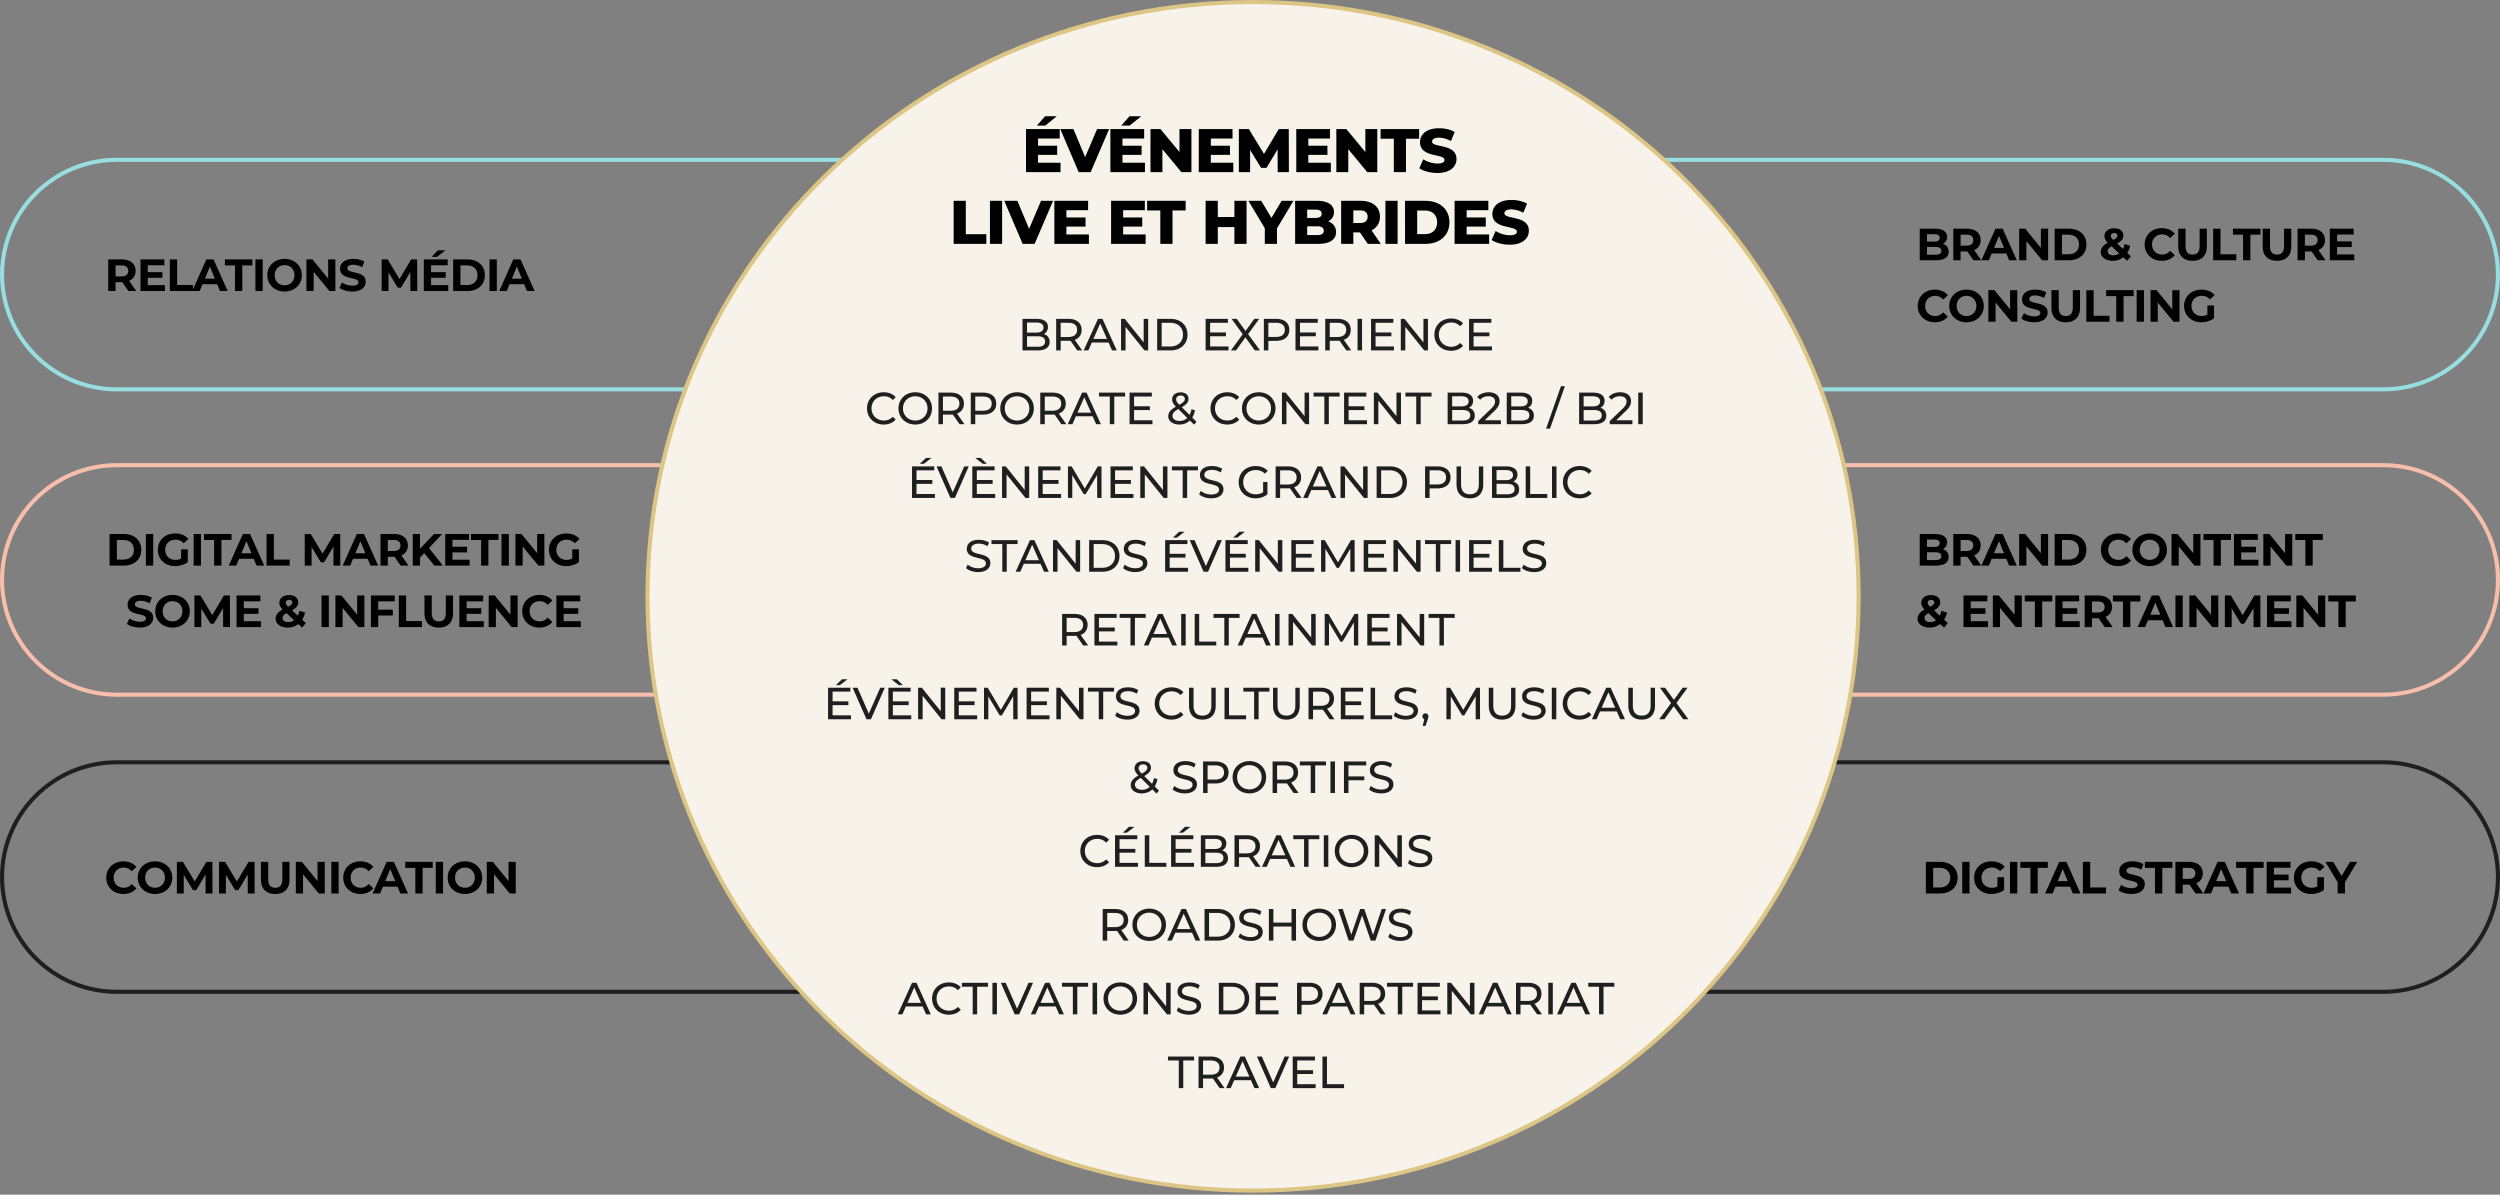
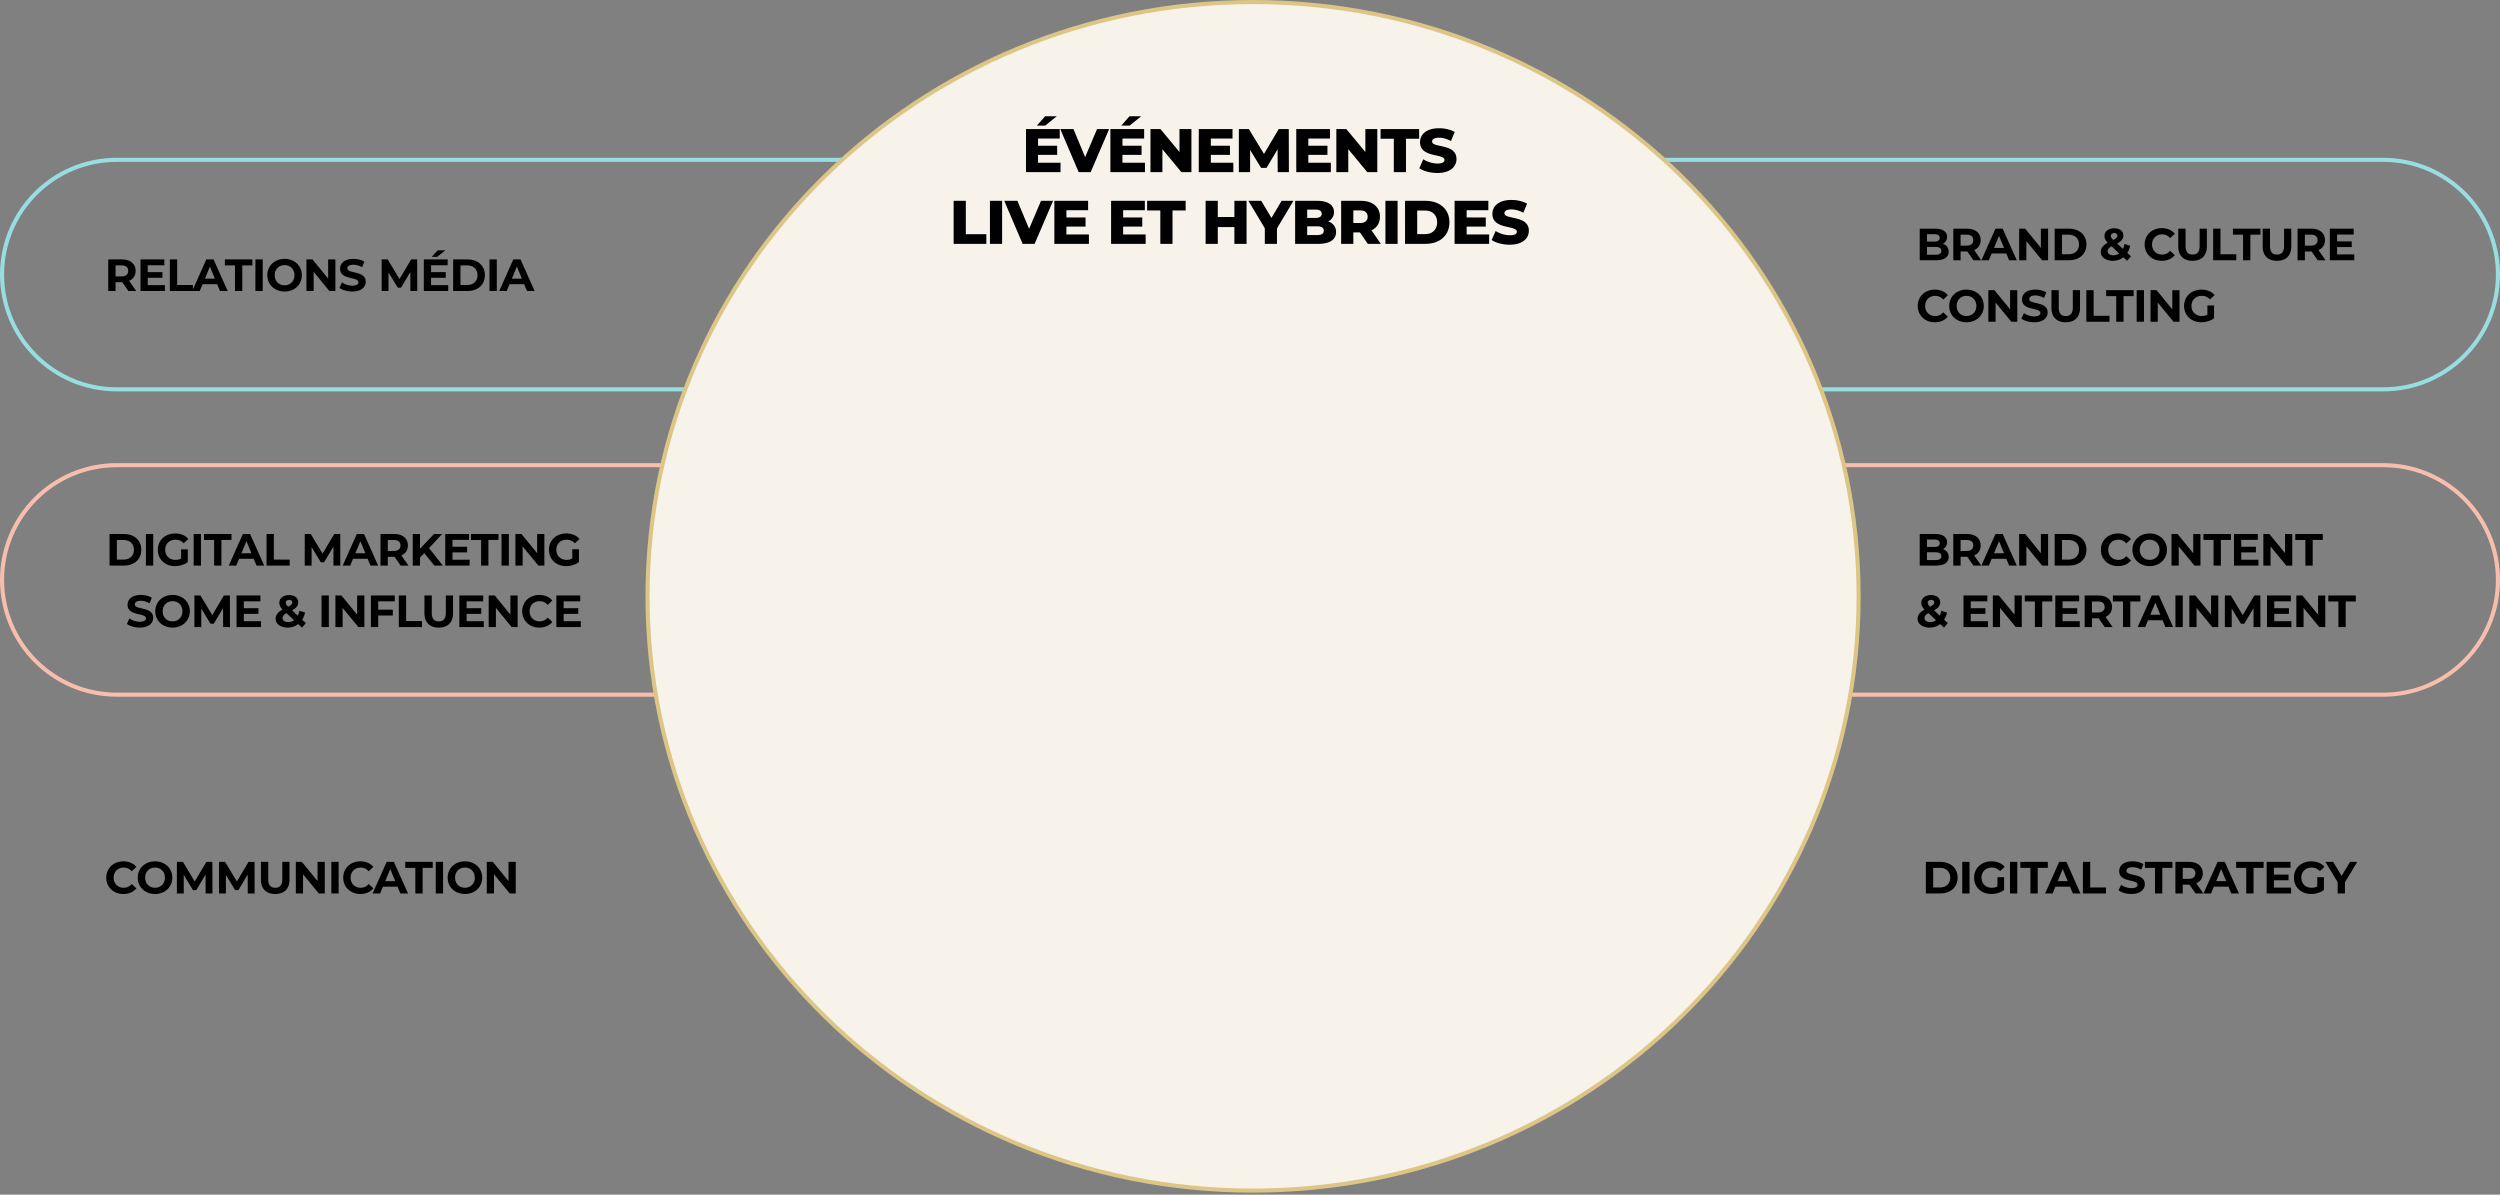
<svg xmlns="http://www.w3.org/2000/svg" version="1.1" viewBox="0 0 1220 583">
  <rect x="0" y="0" width="1220" height="583" fill="#808080" stroke="none" />
  <path d="M57 78h1106c30.928 0 56 25.072 56 56h0c0 30.928-25.072 56-56 56H57c-30.928 0-56-25.072-56-56h0c0-30.928 25.072-56 56-56z" fill="none" stroke="#98dddf" stroke-width="2" />
  <path d="M57 227h1106c30.928 0 56 25.072 56 56h0c0 30.928-25.072 56-56 56H57c-30.928 0-56-25.072-56-56h0c0-30.928 25.072-56 56-56z" fill="none" stroke="#f7bfab" stroke-width="2" />
-   <path d="M57 372h1106c30.928 0 56 25.072 56 56h0c0 30.928-25.072 56-56 56H57c-30.928 0-56-25.072-56-56h0c0-30.928 25.072-56 56-56z" fill="none" stroke="#1f1f1f" stroke-width="2" />
  <path d="M611.5 1C774.718 1 907 130.855 907 291S774.718 581 611.5 581 316 451.145 316 291 448.282 1 611.5 1z" fill="#f7f3eb" stroke="#ddc685" stroke-width="2" />
  <path d="M948.134 267.992c1.716.55 2.816 1.87 2.816 3.806 0 2.662-2.112 4.202-6.16 4.202h-7.964v-15.4h7.524c3.85 0 5.83 1.606 5.83 4.004 0 1.54-.792 2.728-2.046 3.388zm-4.224-4.708h-3.542v3.63h3.542c1.738 0 2.684-.616 2.684-1.826s-.946-1.804-2.684-1.804zm.616 10.032c1.848 0 2.838-.572 2.838-1.892 0-1.298-.99-1.914-2.838-1.914h-4.158v3.806h4.158zM966.848 276h-3.828l-2.97-4.29h-3.278V276h-3.564v-15.4h6.666c4.114 0 6.688 2.134 6.688 5.588 0 2.31-1.166 4.004-3.168 4.862l3.454 4.95zm-3.894-9.812c0-1.694-1.1-2.684-3.278-2.684h-2.904v5.368h2.904c2.178 0 3.278-1.012 3.278-2.684zM980.452 276l-1.364-3.3h-7.15l-1.364 3.3h-3.652l6.864-15.4h3.52l6.886 15.4h-3.74zm-7.37-6.006h4.884l-2.442-5.896-2.442 5.896zm22.872-9.394h3.52V276h-2.926l-7.678-9.35V276h-3.52v-15.4h2.948l7.656 9.35v-9.35zm6.726 15.4v-15.4h6.99c5.04 0 8.5 3.036 8.5 7.7s-3.46 7.7-8.5 7.7h-6.99zm3.56-2.926h3.26c3.06 0 5.06-1.826 5.06-4.774s-2-4.774-5.06-4.774h-3.26v9.548zm27.33 3.19c-4.77 0-8.33-3.322-8.33-7.964s3.56-7.964 8.36-7.964c2.66 0 4.88.968 6.33 2.728l-2.29 2.112c-1.03-1.188-2.33-1.804-3.87-1.804-2.88 0-4.93 2.024-4.93 4.928s2.05 4.928 4.93 4.928c1.54 0 2.84-.616 3.87-1.826l2.29 2.112c-1.45 1.782-3.67 2.75-6.36 2.75zm15.46 0c-4.86 0-8.42-3.388-8.42-7.964s3.56-7.964 8.42-7.964 8.43 3.366 8.43 7.964-3.59 7.964-8.43 7.964zm0-3.036c2.75 0 4.82-2.002 4.82-4.928s-2.07-4.928-4.82-4.928-4.81 2.002-4.81 4.928 2.06 4.928 4.81 4.928zm21.27-12.628h3.52V276h-2.92l-7.68-9.35V276h-3.52v-15.4h2.95l7.65 9.35v-9.35zm9.92 15.4v-12.496h-4.93V260.6h13.42v2.904h-4.93V276h-3.56zm13.51-2.86h8.38V276h-11.92v-15.4h11.63v2.86h-8.09v3.344h7.15v2.772h-7.15v3.564zm21.38-12.54h3.52V276h-2.93l-7.67-9.35V276h-3.52v-15.4h2.94l7.66 9.35v-9.35zm9.91 15.4v-12.496h-4.92V260.6h13.42v2.904h-4.93V276h-3.57zm-174.488 28.086l-1.87 2.178-1.848-1.716c-1.408 1.1-3.168 1.716-5.148 1.716-3.388 0-5.874-1.76-5.874-4.224 0-1.936 1.034-3.278 3.388-4.598-1.122-1.166-1.584-2.156-1.584-3.256 0-2.244 1.892-3.784 4.796-3.784 2.662 0 4.422 1.364 4.422 3.542 0 1.584-.924 2.75-3.014 3.894l2.816 2.618c.33-.682.594-1.496.77-2.398l2.75.858c-.286 1.32-.748 2.508-1.408 3.498l1.804 1.672zm-8.14-11.352c-1.056 0-1.672.594-1.672 1.408 0 .594.242 1.034 1.188 1.958 1.518-.814 2.002-1.386 2.002-2.09 0-.748-.528-1.276-1.518-1.276zm-.484 10.846a4.924 4.924 0 002.882-.902l-3.718-3.476c-1.408.814-1.914 1.518-1.914 2.464 0 1.122 1.056 1.914 2.75 1.914zm19.816-.44h8.382V306h-11.924v-15.4h11.638v2.86h-8.096v3.344h7.15v2.772h-7.15v3.564zm21.382-12.54h3.52V306H983.7l-7.678-9.35V306h-3.52v-15.4h2.948l7.656 9.35v-9.35zm9.914 15.4v-12.496h-4.928V290.6h13.418v2.904h-4.926V306h-3.564zm13.51-2.86h8.38V306h-11.92v-15.4h11.64v2.86h-8.1v3.344h7.15v2.772h-7.15v3.564zm24.42 2.86h-3.83l-2.97-4.29h-3.28V306h-3.56v-15.4h6.67c4.11 0 6.68 2.134 6.68 5.588 0 2.31-1.16 4.004-3.16 4.862l3.45 4.95zm-3.89-9.812c0-1.694-1.1-2.684-3.28-2.684h-2.91v5.368h2.91c2.18 0 3.28-1.012 3.28-2.684zm8.96 9.812v-12.496h-4.93V290.6h13.42v2.904h-4.92V306h-3.57zm20.7 0l-1.36-3.3h-7.15l-1.36 3.3h-3.66l6.87-15.4h3.52l6.88 15.4h-3.74zm-7.37-6.006h4.89l-2.44-5.896-2.45 5.896zm12.27 6.006v-15.4h3.57V306h-3.57zm17.38-15.4h3.52V306h-2.92l-7.68-9.35V306h-3.52v-15.4h2.95l7.65 9.35v-9.35zm24.09 15.4h-3.35l-.02-9.24-4.53 7.612h-1.61l-4.51-7.414V306h-3.34v-15.4h2.95l5.76 9.57 5.68-9.57h2.92l.05 15.4zm6.75-2.86h8.38V306h-11.92v-15.4h11.64v2.86h-8.1v3.344h7.15v2.772h-7.15v3.564zm21.38-12.54h3.52V306h-2.92l-7.68-9.35V306h-3.52v-15.4h2.95l7.65 9.35v-9.35zm9.92 15.4v-12.496h-4.93V290.6h13.42v2.904h-4.93V306h-3.56zM53.466 276v-15.4h6.996c5.038 0 8.492 3.036 8.492 7.7S65.5 276 60.462 276h-6.996zm3.564-2.926h3.256c3.058 0 5.06-1.826 5.06-4.774s-2.002-4.774-5.06-4.774H57.03v9.548zM71.201 276v-15.4h3.564V276h-3.564zm17.185-3.432v-4.51h3.256v6.248c-1.694 1.276-4.026 1.958-6.226 1.958-4.84 0-8.404-3.322-8.404-7.964s3.564-7.964 8.47-7.964c2.706 0 4.95.924 6.446 2.662l-2.288 2.112c-1.122-1.188-2.42-1.738-3.982-1.738-2.992 0-5.038 2.002-5.038 4.928 0 2.882 2.046 4.928 4.994 4.928.968 0 1.87-.176 2.772-.66zM94.513 276v-15.4h3.564V276h-3.564zm9.969 0v-12.496h-4.929V260.6h13.421v2.904h-4.928V276h-3.564zm20.702 0l-1.364-3.3h-7.15l-1.364 3.3h-3.652l6.864-15.4h3.52l6.886 15.4h-3.74zm-7.37-6.006h4.884l-2.442-5.896-2.442 5.896zM130.081 276v-15.4h3.564v12.496h7.722V276h-11.286zm35.986 0h-3.344l-.022-9.24-4.532 7.612h-1.606l-4.51-7.414V276h-3.344v-15.4h2.948l5.764 9.57 5.676-9.57h2.926l.044 15.4zm14.72 0l-1.364-3.3h-7.15l-1.364 3.3h-3.652l6.864-15.4h3.52l6.886 15.4h-3.74zm-7.37-6.006h4.884l-2.442-5.896-2.442 5.896zM199.325 276h-3.828l-2.97-4.29h-3.278V276h-3.564v-15.4h6.666c4.114 0 6.688 2.134 6.688 5.588 0 2.31-1.166 4.004-3.168 4.862l3.454 4.95zm-3.894-9.812c0-1.694-1.1-2.684-3.278-2.684h-2.904v5.368h2.904c2.178 0 3.278-1.012 3.278-2.684zM211.96 276l-4.928-6.05-2.068 2.156V276h-3.542v-15.4h3.542v7.194l6.82-7.194h3.96l-6.38 6.864 6.754 8.536h-4.158zm8.85-2.86h8.382V276h-11.924v-15.4h11.638v2.86h-8.096v3.344h7.15v2.772h-7.15v3.564zm13.967 2.86v-12.496h-4.928V260.6h13.42v2.904h-4.928V276h-3.564zm9.97 0v-15.4h3.564V276h-3.564zm17.383-15.4h3.52V276h-2.926l-7.678-9.35V276h-3.52v-15.4h2.948l7.656 9.35v-9.35zm17.129 11.968v-4.51h3.256v6.248c-1.694 1.276-4.026 1.958-6.226 1.958-4.84 0-8.404-3.322-8.404-7.964s3.564-7.964 8.47-7.964c2.706 0 4.95.924 6.446 2.662l-2.288 2.112c-1.122-1.188-2.42-1.738-3.982-1.738-2.992 0-5.038 2.002-5.038 4.928 0 2.882 2.046 4.928 4.994 4.928.968 0 1.87-.176 2.772-.66zM68.215 306.264c-2.442 0-4.906-.726-6.27-1.782l1.21-2.684c1.298.946 3.234 1.606 5.082 1.606 2.112 0 2.97-.704 2.97-1.65 0-2.882-8.954-.902-8.954-6.622 0-2.618 2.112-4.796 6.49-4.796 1.936 0 3.916.462 5.346 1.364l-1.1 2.706c-1.43-.814-2.904-1.21-4.268-1.21-2.112 0-2.926.792-2.926 1.76 0 2.838 8.954.88 8.954 6.534 0 2.574-2.134 4.774-6.534 4.774zm15.987 0c-4.862 0-8.426-3.388-8.426-7.964s3.564-7.964 8.426-7.964 8.426 3.366 8.426 7.964-3.586 7.964-8.426 7.964zm0-3.036c2.75 0 4.818-2.002 4.818-4.928s-2.068-4.928-4.818-4.928-4.818 2.002-4.818 4.928 2.068 4.928 4.818 4.928zM112.225 306h-3.344l-.022-9.24-4.532 7.612h-1.606l-4.51-7.414V306h-3.344v-15.4h2.948l5.764 9.57 5.676-9.57h2.926l.044 15.4zm6.756-2.86h8.382V306h-11.924v-15.4h11.638v2.86h-8.096v3.344h7.15v2.772h-7.15v3.564zm30.274.946l-1.87 2.178-1.848-1.716c-1.408 1.1-3.168 1.716-5.148 1.716-3.388 0-5.874-1.76-5.874-4.224 0-1.936 1.034-3.278 3.388-4.598-1.122-1.166-1.584-2.156-1.584-3.256 0-2.244 1.892-3.784 4.796-3.784 2.662 0 4.422 1.364 4.422 3.542 0 1.584-.924 2.75-3.014 3.894l2.816 2.618c.33-.682.594-1.496.77-2.398l2.75.858c-.286 1.32-.748 2.508-1.408 3.498l1.804 1.672zm-8.14-11.352c-1.056 0-1.672.594-1.672 1.408 0 .594.242 1.034 1.188 1.958 1.518-.814 2.002-1.386 2.002-2.09 0-.748-.528-1.276-1.518-1.276zm-.484 10.846a4.924 4.924 0 002.882-.902l-3.718-3.476c-1.408.814-1.914 1.518-1.914 2.464 0 1.122 1.056 1.914 2.75 1.914zm16.274 2.42v-15.4h3.564V306h-3.564zm17.383-15.4h3.52V306h-2.926l-7.678-9.35V306h-3.52v-15.4h2.948l7.656 9.35v-9.35zm18.361 2.86h-8.074v4.07h7.128v2.86h-7.128V306h-3.564v-15.4h11.638v2.86zm1.973 12.54v-15.4h3.564v12.496h7.722V306h-11.286zm19.486.264c-4.378 0-6.974-2.508-6.974-7.04V290.6h3.564v8.492c0 2.926 1.276 4.136 3.432 4.136 2.178 0 3.432-1.21 3.432-4.136V290.6h3.52v8.624c0 4.532-2.596 7.04-6.974 7.04zm13.598-3.124h8.382V306h-11.924v-15.4h11.638v2.86h-8.096v3.344h7.15v2.772h-7.15v3.564zm21.382-12.54h3.52V306h-2.926l-7.678-9.35V306h-3.52v-15.4h2.948l7.656 9.35v-9.35zm14.093 15.664c-4.774 0-8.338-3.322-8.338-7.964s3.564-7.964 8.36-7.964c2.662 0 4.884.968 6.336 2.728l-2.288 2.112c-1.034-1.188-2.332-1.804-3.872-1.804-2.882 0-4.928 2.024-4.928 4.928s2.046 4.928 4.928 4.928c1.54 0 2.838-.616 3.872-1.826l2.288 2.112c-1.452 1.782-3.674 2.75-6.358 2.75zm11.867-3.124h8.382V306h-11.924v-15.4h11.638v2.86h-8.096v3.344h7.15v2.772h-7.15v3.564zM939.826 436v-15.4h6.996c5.038 0 8.492 3.036 8.492 7.7s-3.454 7.7-8.492 7.7h-6.996zm3.564-2.926h3.256c3.058 0 5.06-1.826 5.06-4.774s-2.002-4.774-5.06-4.774h-3.256v9.548zM957.562 436v-15.4h3.564V436h-3.564zm17.185-3.432v-4.51h3.256v6.248c-1.694 1.276-4.026 1.958-6.226 1.958-4.84 0-8.404-3.322-8.404-7.964s3.564-7.964 8.47-7.964c2.706 0 4.95.924 6.446 2.662l-2.288 2.112c-1.122-1.188-2.42-1.738-3.982-1.738-2.992 0-5.038 2.002-5.038 4.928 0 2.882 2.046 4.928 4.994 4.928.968 0 1.87-.176 2.772-.66zm6.126 3.432v-15.4h3.564V436h-3.564zm9.969 0v-12.496h-4.928V420.6h13.42v2.904h-4.928V436h-3.564zm20.698 0l-1.36-3.3h-7.15l-1.36 3.3h-3.656l6.866-15.4h3.52l6.88 15.4h-3.74zm-7.37-6.006h4.89l-2.44-5.896-2.45 5.896zm12.27 6.006v-15.4h3.57v12.496h7.72V436h-11.29zm23.69.264c-2.44 0-4.91-.726-6.27-1.782l1.21-2.684c1.3.946 3.23 1.606 5.08 1.606 2.11 0 2.97-.704 2.97-1.65 0-2.882-8.95-.902-8.95-6.622 0-2.618 2.11-4.796 6.49-4.796 1.93 0 3.91.462 5.34 1.364l-1.1 2.706c-1.43-.814-2.9-1.21-4.26-1.21-2.12 0-2.93.792-2.93 1.76 0 2.838 8.95.88 8.95 6.534 0 2.574-2.13 4.774-6.53 4.774zm11.5-.264v-12.496h-4.92V420.6h13.42v2.904h-4.93V436h-3.57zm23.61 0h-3.82l-2.97-4.29h-3.28V436h-3.57v-15.4h6.67c4.11 0 6.69 2.134 6.69 5.588 0 2.31-1.17 4.004-3.17 4.862l3.45 4.95zm-3.89-9.812c0-1.694-1.1-2.684-3.28-2.684h-2.9v5.368h2.9c2.18 0 3.28-1.012 3.28-2.684zm17.5 9.812l-1.37-3.3h-7.15l-1.36 3.3h-3.65l6.86-15.4h3.52l6.89 15.4h-3.74zm-7.37-6.006h4.88l-2.44-5.896-2.44 5.896zm14.68 6.006v-12.496h-4.93V420.6h13.42v2.904h-4.92V436h-3.57zm13.51-2.86h8.39V436h-11.93v-15.4h11.64v2.86h-8.1v3.344h7.15v2.772h-7.15v3.564zm21.14-.572v-4.51h3.26v6.248c-1.69 1.276-4.03 1.958-6.23 1.958-4.84 0-8.4-3.322-8.4-7.964s3.56-7.964 8.47-7.964c2.71 0 4.95.924 6.45 2.662l-2.29 2.112c-1.12-1.188-2.42-1.738-3.98-1.738-3 0-5.04 2.002-5.04 4.928 0 2.882 2.04 4.928 4.99 4.928.97 0 1.87-.176 2.77-.66zm19.51-11.968l-5.99 9.944V436h-3.56v-5.5l-5.96-9.9h3.78l4.11 6.842 4.12-6.842h3.5zM60.196 436.264c-4.774 0-8.338-3.322-8.338-7.964s3.564-7.964 8.36-7.964c2.662 0 4.884.968 6.336 2.728l-2.288 2.112c-1.034-1.188-2.332-1.804-3.872-1.804-2.882 0-4.928 2.024-4.928 4.928s2.046 4.928 4.928 4.928c1.54 0 2.838-.616 3.872-1.826l2.288 2.112c-1.452 1.782-3.674 2.75-6.358 2.75zm15.461 0c-4.862 0-8.426-3.388-8.426-7.964s3.564-7.964 8.426-7.964 8.426 3.366 8.426 7.964-3.586 7.964-8.426 7.964zm0-3.036c2.75 0 4.818-2.002 4.818-4.928s-2.068-4.928-4.818-4.928-4.818 2.002-4.818 4.928 2.068 4.928 4.818 4.928zM103.679 436h-3.344l-.022-9.24-4.532 7.612h-1.606l-4.51-7.414V436h-3.344v-15.4h2.948l5.764 9.57 5.676-9.57h2.926l.044 15.4zm20.572 0h-3.344l-.022-9.24-4.532 7.612h-1.606l-4.51-7.414V436h-3.344v-15.4h2.948l5.764 9.57 5.676-9.57h2.926l.044 15.4zm10.055.264c-4.378 0-6.974-2.508-6.974-7.04V420.6h3.564v8.492c0 2.926 1.276 4.136 3.432 4.136 2.178 0 3.432-1.21 3.432-4.136V420.6h3.52v8.624c0 4.532-2.596 7.04-6.974 7.04zm20.66-15.664h3.52V436h-2.926l-7.678-9.35V436h-3.52v-15.4h2.948l7.656 9.35v-9.35zm6.724 15.4v-15.4h3.564V436h-3.564zm14.149.264c-4.774 0-8.338-3.322-8.338-7.964s3.564-7.964 8.36-7.964c2.662 0 4.884.968 6.336 2.728l-2.288 2.112c-1.034-1.188-2.332-1.804-3.872-1.804-2.882 0-4.928 2.024-4.928 4.928s2.046 4.928 4.928 4.928c1.54 0 2.838-.616 3.872-1.826l2.288 2.112c-1.452 1.782-3.674 2.75-6.358 2.75zm19.53-.264l-1.364-3.3h-7.15l-1.364 3.3h-3.652l6.864-15.4h3.52l6.886 15.4h-3.74zm-7.37-6.006h4.884l-2.442-5.896-2.442 5.896zM202.683 436v-12.496h-4.928V420.6h13.42v2.904h-4.928V436h-3.564zm9.97 0v-15.4h3.564V436h-3.564zm14.236.264c-4.862 0-8.426-3.388-8.426-7.964s3.564-7.964 8.426-7.964 8.426 3.366 8.426 7.964-3.586 7.964-8.426 7.964zm0-3.036c2.75 0 4.818-2.002 4.818-4.928s-2.068-4.928-4.818-4.928-4.818 2.002-4.818 4.928 2.068 4.928 4.818 4.928zm21.269-12.628h3.52V436h-2.926l-7.678-9.35V436h-3.52v-15.4h2.948l7.656 9.35v-9.35zM66.466 142h-3.828l-2.97-4.29H56.39V142h-3.564v-15.4h6.666c4.114 0 6.688 2.134 6.688 5.588 0 2.31-1.166 4.004-3.168 4.862l3.454 4.95zm-3.894-9.812c0-1.694-1.1-2.684-3.278-2.684H56.39v5.368h2.904c2.178 0 3.278-1.012 3.278-2.684zm9.534 6.952h8.382V142H68.564v-15.4h11.638v2.86h-8.096v3.344h7.15v2.772h-7.15v3.564zM82.883 142v-15.4h3.564v12.496h7.722V142H82.883zm24.473 0l-1.364-3.3h-7.15l-1.364 3.3h-3.652l6.864-15.4h3.52l6.886 15.4h-3.74zm-7.37-6.006h4.884l-2.442-5.896-2.442 5.896zM114.67 142v-12.496h-4.928V126.6h13.42v2.904h-4.928V142h-3.564zm9.97 0v-15.4h3.564V142h-3.564zm14.236.264c-4.862 0-8.426-3.388-8.426-7.964s3.564-7.964 8.426-7.964 8.426 3.366 8.426 7.964-3.586 7.964-8.426 7.964zm0-3.036c2.75 0 4.818-2.002 4.818-4.928s-2.068-4.928-4.818-4.928-4.818 2.002-4.818 4.928 2.068 4.928 4.818 4.928zm21.269-12.628h3.52V142h-2.926l-7.678-9.35V142h-3.52v-15.4h2.948l7.656 9.35v-9.35zm11.784 15.664c-2.442 0-4.906-.726-6.27-1.782l1.21-2.684c1.298.946 3.234 1.606 5.082 1.606 2.112 0 2.97-.704 2.97-1.65 0-2.882-8.954-.902-8.954-6.622 0-2.618 2.112-4.796 6.49-4.796 1.936 0 3.916.462 5.346 1.364l-1.1 2.706c-1.43-.814-2.904-1.21-4.268-1.21-2.112 0-2.926.792-2.926 1.76 0 2.838 8.954.88 8.954 6.534 0 2.574-2.134 4.774-6.534 4.774zm31.677-.264h-3.344l-.022-9.24-4.532 7.612h-1.606l-4.51-7.414V142h-3.344v-15.4h2.948l5.764 9.57 5.676-9.57h2.926l.044 15.4zm13.708-19.822l-3.982 3.168h-2.684l2.97-3.168h3.696zm-6.952 16.962h8.382V142H206.82v-15.4h11.638v2.86h-8.096v3.344h7.15v2.772h-7.15v3.564zM221.14 142v-15.4h6.996c5.038 0 8.492 3.036 8.492 7.7s-3.454 7.7-8.492 7.7h-6.996zm3.564-2.926h3.256c3.058 0 5.06-1.826 5.06-4.774s-2.002-4.774-5.06-4.774h-3.256v9.548zM238.876 142v-15.4h3.564V142h-3.564zm18.284 0l-1.364-3.3h-7.15l-1.364 3.3h-3.652l6.864-15.4h3.52L260.9 142h-3.74zm-7.37-6.006h4.884l-2.442-5.896-2.442 5.896zM948.134 118.992c1.716.55 2.816 1.87 2.816 3.806 0 2.662-2.112 4.202-6.16 4.202h-7.964v-15.4h7.524c3.85 0 5.83 1.606 5.83 4.004 0 1.54-.792 2.728-2.046 3.388zm-4.224-4.708h-3.542v3.63h3.542c1.738 0 2.684-.616 2.684-1.826s-.946-1.804-2.684-1.804zm.616 10.032c1.848 0 2.838-.572 2.838-1.892 0-1.298-.99-1.914-2.838-1.914h-4.158v3.806h4.158zM966.848 127h-3.828l-2.97-4.29h-3.278V127h-3.564v-15.4h6.666c4.114 0 6.688 2.134 6.688 5.588 0 2.31-1.166 4.004-3.168 4.862l3.454 4.95zm-3.894-9.812c0-1.694-1.1-2.684-3.278-2.684h-2.904v5.368h2.904c2.178 0 3.278-1.012 3.278-2.684zM980.452 127l-1.364-3.3h-7.15l-1.364 3.3h-3.652l6.864-15.4h3.52l6.886 15.4h-3.74zm-7.37-6.006h4.884l-2.442-5.896-2.442 5.896zm22.872-9.394h3.52V127h-2.926l-7.678-9.35V127h-3.52v-15.4h2.948l7.656 9.35v-9.35zm6.726 15.4v-15.4h6.99c5.04 0 8.5 3.036 8.5 7.7s-3.46 7.7-8.5 7.7h-6.99zm3.56-2.926h3.26c3.06 0 5.06-1.826 5.06-4.774s-2-4.774-5.06-4.774h-3.26v9.548zm33.67 1.012l-1.87 2.178-1.85-1.716c-1.41 1.1-3.17 1.716-5.15 1.716-3.38 0-5.87-1.76-5.87-4.224 0-1.936 1.03-3.278 3.39-4.598-1.12-1.166-1.59-2.156-1.59-3.256 0-2.244 1.9-3.784 4.8-3.784 2.66 0 4.42 1.364 4.42 3.542 0 1.584-.92 2.75-3.01 3.894l2.81 2.618c.33-.682.6-1.496.77-2.398l2.75.858c-.28 1.32-.74 2.508-1.4 3.498l1.8 1.672zm-8.14-11.352c-1.06 0-1.67.594-1.67 1.408 0 .594.24 1.034 1.19 1.958 1.51-.814 2-1.386 2-2.09 0-.748-.53-1.276-1.52-1.276zm-.48 10.846a4.94 4.94 0 002.88-.902l-3.72-3.476c-1.41.814-1.91 1.518-1.91 2.464 0 1.122 1.05 1.914 2.75 1.914zm23.64 2.684c-4.77 0-8.34-3.322-8.34-7.964s3.57-7.964 8.36-7.964c2.66 0 4.89.968 6.34 2.728l-2.29 2.112c-1.03-1.188-2.33-1.804-3.87-1.804-2.88 0-4.93 2.024-4.93 4.928s2.05 4.928 4.93 4.928c1.54 0 2.84-.616 3.87-1.826l2.29 2.112c-1.45 1.782-3.68 2.75-6.36 2.75zm15.04 0c-4.38 0-6.98-2.508-6.98-7.04V111.6h3.57v8.492c0 2.926 1.27 4.136 3.43 4.136 2.18 0 3.43-1.21 3.43-4.136V111.6h3.52v8.624c0 4.532-2.59 7.04-6.97 7.04zm10.05-.264v-15.4h3.57v12.496h7.72V127h-11.29zm14.59 0v-12.496h-4.93V111.6h13.42v2.904h-4.92V127h-3.57zm16.56.264c-4.38 0-6.98-2.508-6.98-7.04V111.6h3.57v8.492c0 2.926 1.27 4.136 3.43 4.136 2.18 0 3.43-1.21 3.43-4.136V111.6h3.52v8.624c0 4.532-2.6 7.04-6.97 7.04zm23.69-.264h-3.83l-2.97-4.29h-3.27V127h-3.57v-15.4h6.67c4.11 0 6.69 2.134 6.69 5.588 0 2.31-1.17 4.004-3.17 4.862l3.45 4.95zm-3.89-9.812c0-1.694-1.1-2.684-3.28-2.684h-2.9v5.368h2.9c2.18 0 3.28-1.012 3.28-2.684zm9.53 6.952h8.38V127h-11.92v-15.4h11.64v2.86h-8.1v3.344h7.15v2.772h-7.15v3.564zm-196.304 33.124c-4.774 0-8.338-3.322-8.338-7.964s3.564-7.964 8.36-7.964c2.662 0 4.884.968 6.336 2.728l-2.288 2.112c-1.034-1.188-2.332-1.804-3.872-1.804-2.882 0-4.928 2.024-4.928 4.928s2.046 4.928 4.928 4.928c1.54 0 2.838-.616 3.872-1.826l2.288 2.112c-1.452 1.782-3.674 2.75-6.358 2.75zm15.461 0c-4.862 0-8.426-3.388-8.426-7.964s3.564-7.964 8.426-7.964 8.426 3.366 8.426 7.964-3.586 7.964-8.426 7.964zm0-3.036c2.75 0 4.818-2.002 4.818-4.928s-2.068-4.928-4.818-4.928-4.818 2.002-4.818 4.928 2.068 4.928 4.818 4.928zm21.268-12.628h3.52V157h-2.926l-7.678-9.35V157h-3.52v-15.4h2.948l7.656 9.35v-9.35zm11.784 15.664c-2.442 0-4.906-.726-6.27-1.782l1.21-2.684c1.298.946 3.234 1.606 5.082 1.606 2.112 0 2.97-.704 2.97-1.65 0-2.882-8.954-.902-8.954-6.622 0-2.618 2.112-4.796 6.49-4.796 1.936 0 3.916.462 5.346 1.364l-1.1 2.706c-1.43-.814-2.904-1.21-4.268-1.21-2.112 0-2.926.792-2.926 1.76 0 2.838 8.954.88 8.954 6.534 0 2.574-2.134 4.774-6.534 4.774zm15.371 0c-4.38 0-6.97-2.508-6.97-7.04V141.6h3.56v8.492c0 2.926 1.28 4.136 3.43 4.136 2.18 0 3.43-1.21 3.43-4.136V141.6h3.52v8.624c0 4.532-2.59 7.04-6.97 7.04zm10.06-.264v-15.4h3.56v12.496h7.72V157h-11.28zm14.58 0v-12.496h-4.92V141.6h13.42v2.904h-4.93V157h-3.57zm9.97 0v-15.4h3.57V157h-3.57zm17.39-15.4h3.52V157h-2.93l-7.68-9.35V157h-3.52v-15.4h2.95l7.66 9.35v-9.35zm17.13 11.968v-4.51h3.25v6.248c-1.69 1.276-4.02 1.958-6.22 1.958-4.84 0-8.41-3.322-8.41-7.964s3.57-7.964 8.47-7.964c2.71 0 4.95.924 6.45 2.662l-2.29 2.112c-1.12-1.188-2.42-1.738-3.98-1.738-2.99 0-5.04 2.002-5.04 4.928 0 2.882 2.05 4.928 4.99 4.928.97 0 1.87-.176 2.78-.66zM515.714 56.73l-5.64 4.56h-4.08l4.02-4.56h5.7zm-9.15 22.68h10.98V84h-16.86V63h16.47v4.59h-10.59v3.54h9.33v4.44h-9.33v3.84zM535.367 63h5.88l-9 21h-5.85l-8.97-21h6.42l5.7 13.68 5.82-13.68zm21.539-6.27l-5.64 4.56h-4.08l4.02-4.56h5.7zm-9.15 22.68h10.98V84h-16.86V63h16.47v4.59h-10.59v3.54h9.33v4.44h-9.33v3.84zM575.593 63h5.82v21h-4.89l-9.27-11.19V84h-5.82V63h4.89l9.27 11.19V63zm15.29 16.41h10.98V84h-16.86V63h16.47v4.59h-10.59v3.54h9.33v4.44h-9.33v3.84zM628.979 84h-5.46l-.06-11.13-5.4 9.06h-2.64l-5.37-8.76V84h-5.49V63h4.89l7.38 12.12 7.2-12.12h4.89l.06 21zm9.483-4.59h10.98V84h-16.86V63h16.47v4.59h-10.59v3.54h9.33v4.44h-9.33v3.84zM666.298 63h5.82v21h-4.89l-9.27-11.19V84h-5.82V63h4.89l9.27 11.19V63zm13.88 21V67.71h-6.45V63h18.81v4.71h-6.42V84h-5.94zm21.294.42c-3.45 0-6.87-.93-8.85-2.31l1.95-4.38c1.86 1.23 4.5 2.07 6.93 2.07 2.46 0 3.42-.69 3.42-1.71 0-3.33-11.94-.9-11.94-8.7 0-3.75 3.06-6.81 9.3-6.81 2.73 0 5.55.63 7.62 1.83l-1.83 4.41c-2.01-1.08-3.99-1.62-5.82-1.62-2.49 0-3.39.84-3.39 1.89 0 3.21 11.91.81 11.91 8.55 0 3.66-3.06 6.78-9.3 6.78zM465.379 119V98h5.94v16.29h10.02V119h-15.96zm17.711 0V98h5.94v21h-5.94zm24.927-21h5.88l-9 21h-5.85l-8.97-21h6.42l5.7 13.68 5.82-13.68zm12.39 16.41h10.98V119h-16.86V98h16.47v4.59h-10.59v3.54h9.33v4.44h-9.33v3.84zm27.686 0h10.98V119h-16.86V98h16.47v4.59h-10.59v3.54h9.33v4.44h-9.33v3.84zM566.24 119v-16.29h-6.45V98h18.81v4.71h-6.42V119h-5.94zm36.143-21h5.94v21h-5.94v-8.19h-8.1V119h-5.94V98h5.94v7.89h8.1V98zm28.82 0l-8.04 13.47V119h-5.94v-7.62L609.213 98h6.27l4.98 8.34 4.98-8.34h5.76zm16.963 10.05c2.37.84 3.84 2.64 3.84 5.19 0 3.63-3 5.76-8.64 5.76h-11.34V98h10.74c5.52 0 8.22 2.25 8.22 5.49 0 2.01-1.02 3.63-2.82 4.56zm-6.18-5.76h-4.08v4.05h4.08c1.98 0 3-.69 3-2.04 0-1.32-1.02-2.01-3-2.01zm.9 12.42c2.04 0 3.12-.69 3.12-2.13s-1.08-2.13-3.12-2.13h-4.98v4.26h4.98zm24.586 4.29l-3.81-5.58h-3.24V119h-5.94V98h9.6c5.73 0 9.33 2.97 9.33 7.77 0 3.09-1.5 5.37-4.11 6.63l4.53 6.6h-6.36zm-.06-13.23c0-1.95-1.23-3.09-3.69-3.09h-3.3v6.15h3.3c2.46 0 3.69-1.14 3.69-3.06zm8.677 13.23V98h5.94v21h-5.94zm9.566 0V98h9.93c6.96 0 11.73 4.05 11.73 10.5s-4.77 10.5-11.73 10.5h-9.93zm5.94-4.74h3.75c3.57 0 5.97-2.13 5.97-5.76s-2.4-5.76-5.97-5.76h-3.75v11.52zm24.126.15h10.98V119h-16.86V98h16.47v4.59h-10.59v3.54h9.33v4.44h-9.33v3.84zm21.056 5.01c-3.45 0-6.87-.93-8.85-2.31l1.95-4.38c1.86 1.23 4.5 2.07 6.93 2.07 2.46 0 3.42-.69 3.42-1.71 0-3.33-11.94-.9-11.94-8.7 0-3.75 3.06-6.81 9.3-6.81 2.73 0 5.55.63 7.62 1.83l-1.83 4.41c-2.01-1.08-3.99-1.62-5.82-1.62-2.49 0-3.39.84-3.39 1.89 0 3.21 11.91.81 11.91 8.55 0 3.66-3.06 6.78-9.3 6.78z" />
-   <path d="M509.341 163.014c1.738.484 2.882 1.782 2.882 3.828 0 2.64-2.002 4.158-5.896 4.158h-7.348v-15.4h6.908c3.542 0 5.522 1.496 5.522 3.982 0 1.672-.858 2.838-2.068 3.432zm-3.652-5.632h-4.51v4.928h4.51c2.244 0 3.52-.836 3.52-2.464s-1.276-2.464-3.52-2.464zm.55 11.836c2.442 0 3.762-.77 3.762-2.552s-1.32-2.574-3.762-2.574h-5.06v5.126h5.06zM528.103 171h-2.398l-3.322-4.73c-.308.022-.638.044-.968.044h-3.806V171h-2.2v-15.4h6.006c4.004 0 6.424 2.024 6.424 5.368 0 2.376-1.232 4.092-3.388 4.862l3.652 5.17zm-6.754-6.556c2.816 0 4.29-1.276 4.29-3.476s-1.474-3.454-4.29-3.454h-3.74v6.93h3.74zm21.33 6.556l-1.694-3.85h-8.184l-1.694 3.85h-2.266l6.974-15.4h2.178l6.996 15.4h-2.31zm-9.108-5.61h6.644l-3.322-7.546-3.322 7.546zm24.54-9.79h2.2V171h-1.804l-9.24-11.484V171h-2.2v-15.4h1.804l9.24 11.484V155.6zM564.7 171v-15.4h6.49c4.95 0 8.316 3.124 8.316 7.7s-3.366 7.7-8.316 7.7h-6.49zm2.2-1.914h4.158c3.806 0 6.248-2.332 6.248-5.786s-2.442-5.786-6.248-5.786H566.9v11.572zm23.644 0h8.976V171h-11.176v-15.4h10.868v1.914h-8.668v4.73h7.722v1.87h-7.722v4.972zM614.9 171h-2.53l-4.62-6.358-4.554 6.358h-2.53l5.786-7.898-5.434-7.502h2.508l4.312 5.918 4.268-5.918h2.398l-5.434 7.436L614.9 171zm7.864-15.4c4.004 0 6.424 2.024 6.424 5.368s-2.42 5.368-6.424 5.368h-3.806V171h-2.2v-15.4h6.006zm-.066 8.822c2.816 0 4.29-1.254 4.29-3.454s-1.474-3.454-4.29-3.454h-3.74v6.908h3.74zm11.702 4.664h8.976V171H632.2v-15.4h10.868v1.914H634.4v4.73h7.722v1.87H634.4v4.972zM659.412 171h-2.398l-3.322-4.73c-.308.022-.638.044-.968.044h-3.806V171h-2.2v-15.4h6.006c4.004 0 6.424 2.024 6.424 5.368 0 2.376-1.232 4.092-3.388 4.862l3.652 5.17zm-6.754-6.556c2.816 0 4.29-1.276 4.29-3.476s-1.474-3.454-4.29-3.454h-3.74v6.93h3.74zm9.824 6.556v-15.4h2.2V171h-2.2zm8.791-1.914h8.976V171h-11.176v-15.4h10.868v1.914h-8.668v4.73h7.722v1.87h-7.722v4.972zm23.362-13.486h2.2V171h-1.804l-9.24-11.484V171h-2.2v-15.4h1.804l9.24 11.484V155.6zm13.476 15.576c-4.664 0-8.14-3.322-8.14-7.876s3.476-7.876 8.162-7.876c2.376 0 4.444.814 5.852 2.398l-1.43 1.386c-1.188-1.254-2.64-1.826-4.334-1.826-3.476 0-6.05 2.508-6.05 5.918s2.574 5.918 6.05 5.918c1.694 0 3.146-.594 4.334-1.848l1.43 1.386c-1.408 1.584-3.476 2.42-5.874 2.42zm10.992-2.09h8.976V171h-11.176v-15.4h10.868v1.914h-8.668v4.73h7.722v1.87h-7.722v4.972zm-287.863 38.09c-4.664 0-8.14-3.322-8.14-7.876s3.476-7.876 8.162-7.876c2.376 0 4.444.814 5.852 2.398l-1.43 1.386c-1.188-1.254-2.64-1.826-4.334-1.826-3.476 0-6.05 2.508-6.05 5.918s2.574 5.918 6.05 5.918c1.694 0 3.146-.594 4.334-1.848l1.43 1.386c-1.408 1.584-3.476 2.42-5.874 2.42zm15.422 0c-4.73 0-8.206-3.366-8.206-7.876s3.476-7.876 8.206-7.876c4.686 0 8.162 3.344 8.162 7.876s-3.476 7.876-8.162 7.876zm0-1.958c3.41 0 5.962-2.508 5.962-5.918s-2.552-5.918-5.962-5.918c-3.454 0-6.006 2.508-6.006 5.918s2.552 5.918 6.006 5.918zM470.661 207h-2.398l-3.322-4.73c-.308.022-.638.044-.968.044h-3.806V207h-2.2v-15.4h6.006c4.004 0 6.424 2.024 6.424 5.368 0 2.376-1.232 4.092-3.388 4.862l3.652 5.17zm-6.754-6.556c2.816 0 4.29-1.276 4.29-3.476s-1.474-3.454-4.29-3.454h-3.74v6.93h3.74zm15.83-8.844c4.004 0 6.424 2.024 6.424 5.368s-2.42 5.368-6.424 5.368h-3.806V207h-2.2v-15.4h6.006zm-.066 8.822c2.816 0 4.29-1.254 4.29-3.454s-1.474-3.454-4.29-3.454h-3.74v6.908h3.74zm16.669 6.754c-4.73 0-8.206-3.366-8.206-7.876s3.476-7.876 8.206-7.876c4.686 0 8.162 3.344 8.162 7.876s-3.476 7.876-8.162 7.876zm0-1.958c3.41 0 5.962-2.508 5.962-5.918s-2.552-5.918-5.962-5.918c-3.454 0-6.006 2.508-6.006 5.918s2.552 5.918 6.006 5.918zM520.339 207h-2.398l-3.322-4.73c-.308.022-.638.044-.968.044h-3.806V207h-2.2v-15.4h6.006c4.004 0 6.424 2.024 6.424 5.368 0 2.376-1.232 4.092-3.388 4.862l3.652 5.17zm-6.754-6.556c2.816 0 4.29-1.276 4.29-3.476s-1.474-3.454-4.29-3.454h-3.74v6.93h3.74zm21.33 6.556l-1.694-3.85h-8.184l-1.694 3.85h-2.266l6.974-15.4h2.178l6.996 15.4h-2.31zm-9.108-5.61h6.644l-3.322-7.546-3.322 7.546zm15.78 5.61v-13.486h-5.28V191.6h12.738v1.914h-5.28V207h-2.178zm11.834-1.914h8.976V207h-11.176v-15.4h10.868v1.914h-8.668v4.73h7.722v1.87h-7.722v4.972zm30.458.748l-1.188 1.408-2.046-2.046c-1.342 1.298-3.102 1.98-5.148 1.98-3.124 0-5.39-1.65-5.39-4.004 0-1.892 1.078-3.212 3.74-4.73-1.386-1.386-1.848-2.376-1.848-3.52 0-2.068 1.628-3.454 4.158-3.454 2.332 0 3.828 1.21 3.828 3.212 0 1.562-.924 2.684-3.278 4.026l3.806 3.784a9.696 9.696 0 00.946-2.794l1.694.55c-.264 1.364-.726 2.552-1.342 3.52l2.068 2.068zm-7.722-12.826c-1.386 0-2.2.77-2.2 1.87 0 .792.308 1.364 1.562 2.64 2.024-1.144 2.684-1.848 2.684-2.816 0-1.012-.726-1.694-2.046-1.694zm-.528 12.408c1.474 0 2.772-.484 3.762-1.452l-4.378-4.356c-2.156 1.21-2.838 2.112-2.838 3.344 0 1.474 1.386 2.464 3.454 2.464zm23.235 1.76c-4.664 0-8.14-3.322-8.14-7.876s3.476-7.876 8.162-7.876c2.376 0 4.444.814 5.852 2.398l-1.43 1.386c-1.188-1.254-2.64-1.826-4.334-1.826-3.476 0-6.05 2.508-6.05 5.918s2.574 5.918 6.05 5.918c1.694 0 3.146-.594 4.334-1.848l1.43 1.386c-1.408 1.584-3.476 2.42-5.874 2.42zm15.422 0c-4.73 0-8.206-3.366-8.206-7.876s3.476-7.876 8.206-7.876c4.686 0 8.162 3.344 8.162 7.876s-3.476 7.876-8.162 7.876zm0-1.958c3.41 0 5.962-2.508 5.962-5.918s-2.552-5.918-5.962-5.918c-3.454 0-6.006 2.508-6.006 5.918s2.552 5.918 6.006 5.918zm22.348-13.618h2.2V207h-1.804l-9.24-11.484V207h-2.2v-15.4h1.804l9.24 11.484V191.6zm9.648 15.4v-13.486h-5.28V191.6h12.738v1.914h-5.28V207h-2.178zm11.834-1.914h8.976V207h-11.176v-15.4h10.868v1.914h-8.668v4.73h7.722v1.87h-7.722v4.972zm23.362-13.486h2.2V207h-1.804l-9.24-11.484V207h-2.2v-15.4h1.804l9.24 11.484V191.6zm9.648 15.4v-13.486h-5.28V191.6h12.738v1.914h-5.28V207h-2.178zm25.684-7.986c1.738.484 2.882 1.782 2.882 3.828 0 2.64-2.002 4.158-5.896 4.158h-7.348v-15.4h6.908c3.542 0 5.522 1.496 5.522 3.982 0 1.672-.858 2.838-2.068 3.432zm-3.652-5.632h-4.51v4.928h4.51c2.244 0 3.52-.836 3.52-2.464s-1.276-2.464-3.52-2.464zm.55 11.836c2.442 0 3.762-.77 3.762-2.552s-1.32-2.574-3.762-2.574h-5.06v5.126h5.06zm10.842-.132h7.898V207h-11.066v-1.496l6.27-6.05c1.628-1.584 1.936-2.552 1.936-3.52 0-1.584-1.122-2.552-3.278-2.552-1.65 0-2.992.528-3.938 1.672l-1.496-1.298c1.188-1.474 3.234-2.332 5.632-2.332 3.212 0 5.28 1.65 5.28 4.29 0 1.496-.44 2.838-2.53 4.84l-4.708 4.532zm21.103-6.072c1.738.484 2.882 1.782 2.882 3.828 0 2.64-2.002 4.158-5.896 4.158h-7.348v-15.4h6.908c3.542 0 5.522 1.496 5.522 3.982 0 1.672-.858 2.838-2.068 3.432zm-3.652-5.632h-4.51v4.928h4.51c2.244 0 3.52-.836 3.52-2.464s-1.276-2.464-3.52-2.464zm.55 11.836c2.442 0 3.762-.77 3.762-2.552s-1.32-2.574-3.762-2.574h-5.06v5.126h5.06zm11.933 3.982l7.26-20.724h1.914l-7.26 20.724h-1.914zm26.49-10.186c1.738.484 2.882 1.782 2.882 3.828 0 2.64-2.002 4.158-5.896 4.158h-7.348v-15.4h6.908c3.542 0 5.522 1.496 5.522 3.982 0 1.672-.858 2.838-2.068 3.432zm-3.652-5.632h-4.51v4.928h4.51c2.244 0 3.52-.836 3.52-2.464s-1.276-2.464-3.52-2.464zm.55 11.836c2.442 0 3.762-.77 3.762-2.552s-1.32-2.574-3.762-2.574h-5.06v5.126h5.06zm10.843-.132h7.898V207h-11.066v-1.496l6.27-6.05c1.628-1.584 1.936-2.552 1.936-3.52 0-1.584-1.122-2.552-3.278-2.552-1.65 0-2.992.528-3.938 1.672l-1.496-1.298c1.188-1.474 3.234-2.332 5.632-2.332 3.212 0 5.28 1.65 5.28 4.29 0 1.496-.44 2.838-2.53 4.84l-4.708 4.532zM799.456 207v-15.4h2.2V207h-2.2zm-344.911 16.486l-3.696 2.86h-1.98l2.992-2.86h2.684zm-7.282 17.6h8.976V243h-11.176v-15.4h10.868v1.914h-8.668v4.73h7.722v1.87h-7.722v4.972zm23.279-13.486h2.2l-6.754 15.4h-2.178l-6.776-15.4h2.376l5.544 12.65 5.588-12.65zm11.05-1.254h-1.98l-3.696-2.86h2.684l2.992 2.86zm-4.906 14.74h8.976V243h-11.176v-15.4h10.868v1.914h-8.668v4.73h7.722v1.87h-7.722v4.972zm23.362-13.486h2.2V243h-1.804l-9.24-11.484V243h-2.2v-15.4h1.804l9.24 11.484V227.6zm8.79 13.486h8.976V243h-11.176v-15.4h10.868v1.914h-8.668v4.73h7.722v1.87h-7.722v4.972zM537.546 243h-2.112l-.022-11.22-5.566 9.35h-1.012l-5.566-9.284V243h-2.112v-15.4h1.804l6.424 10.824 6.336-10.824h1.804l.022 15.4zm6.602-1.914h8.976V243h-11.176v-15.4h10.868v1.914h-8.668v4.73h7.722v1.87h-7.722v4.972zM567.51 227.6h2.2V243h-1.804l-9.24-11.484V243h-2.2v-15.4h1.804l9.24 11.484V227.6zm9.648 15.4v-13.486h-5.28V227.6h12.738v1.914h-5.28V243h-2.178zm13.928.176c-2.354 0-4.664-.792-5.896-1.936l.814-1.716c1.144 1.034 3.102 1.782 5.082 1.782 2.662 0 3.806-1.034 3.806-2.376 0-3.762-9.328-1.386-9.328-7.106 0-2.376 1.848-4.4 5.896-4.4 1.804 0 3.674.484 4.95 1.364l-.726 1.76a7.953 7.953 0 00-4.224-1.254c-2.618 0-3.74 1.1-3.74 2.442 0 3.762 9.328 1.408 9.328 7.062 0 2.354-1.892 4.378-5.962 4.378zm25.315-2.948v-5.016h2.112v6.006c-1.54 1.298-3.674 1.958-5.83 1.958-4.73 0-8.206-3.322-8.206-7.876s3.476-7.876 8.25-7.876c2.442 0 4.51.814 5.918 2.376l-1.364 1.364c-1.276-1.232-2.728-1.782-4.466-1.782-3.564 0-6.138 2.486-6.138 5.918 0 3.388 2.574 5.918 6.116 5.918 1.298 0 2.508-.286 3.608-.99zM635.199 243h-2.398l-3.322-4.73c-.308.022-.638.044-.968.044h-3.806V243h-2.2v-15.4h6.006c4.004 0 6.424 2.024 6.424 5.368 0 2.376-1.232 4.092-3.388 4.862l3.652 5.17zm-6.754-6.556c2.816 0 4.29-1.276 4.29-3.476s-1.474-3.454-4.29-3.454h-3.74v6.93h3.74zm21.33 6.556l-1.694-3.85h-8.184l-1.694 3.85h-2.266l6.974-15.4h2.178l6.996 15.4h-2.31zm-9.108-5.61h6.644l-3.322-7.546-3.322 7.546zm24.539-9.79h2.2V243h-1.804l-9.24-11.484V243h-2.2v-15.4h1.804l9.24 11.484V227.6zm6.59 15.4v-15.4h6.49c4.95 0 8.316 3.124 8.316 7.7s-3.366 7.7-8.316 7.7h-6.49zm2.2-1.914h4.158c3.806 0 6.248-2.332 6.248-5.786s-2.442-5.786-6.248-5.786h-4.158v11.572zm27.45-13.486c4.004 0 6.424 2.024 6.424 5.368s-2.42 5.368-6.424 5.368h-3.806V243h-2.2v-15.4h6.006zm-.066 8.822c2.816 0 4.29-1.254 4.29-3.454s-1.474-3.454-4.29-3.454h-3.74v6.908h3.74zm15.925 6.754c-4.048 0-6.512-2.354-6.512-6.82V227.6h2.2v8.668c0 3.41 1.562 4.95 4.334 4.95s4.356-1.54 4.356-4.95V227.6h2.134v8.756c0 4.466-2.442 6.82-6.512 6.82zm21.164-8.162c1.738.484 2.882 1.782 2.882 3.828 0 2.64-2.002 4.158-5.896 4.158h-7.348v-15.4h6.908c3.542 0 5.522 1.496 5.522 3.982 0 1.672-.858 2.838-2.068 3.432zm-3.652-5.632h-4.51v4.928h4.51c2.244 0 3.52-.836 3.52-2.464s-1.276-2.464-3.52-2.464zm.55 11.836c2.442 0 3.762-.77 3.762-2.552s-1.32-2.574-3.762-2.574h-5.06v5.126h5.06zm9.171 1.782v-15.4h2.2v13.486h8.338V243h-10.538zm12.842 0v-15.4h2.2V243h-2.2zm13.477.176c-4.664 0-8.14-3.322-8.14-7.876s3.476-7.876 8.162-7.876c2.376 0 4.444.814 5.852 2.398l-1.43 1.386c-1.188-1.254-2.64-1.826-4.334-1.826-3.476 0-6.05 2.508-6.05 5.918s2.574 5.918 6.05 5.918c1.694 0 3.146-.594 4.334-1.848l1.43 1.386c-1.408 1.584-3.476 2.42-5.874 2.42zm-293.537 36c-2.354 0-4.664-.792-5.896-1.936l.814-1.716c1.144 1.034 3.102 1.782 5.082 1.782 2.662 0 3.806-1.034 3.806-2.376 0-3.762-9.328-1.386-9.328-7.106 0-2.376 1.848-4.4 5.896-4.4 1.804 0 3.674.484 4.95 1.364l-.726 1.76a7.953 7.953 0 00-4.224-1.254c-2.618 0-3.74 1.1-3.74 2.442 0 3.762 9.328 1.408 9.328 7.062 0 2.354-1.892 4.378-5.962 4.378zm11.799-.176v-13.486h-5.28V263.6h12.738v1.914h-5.28V279h-2.178zm20.367 0l-1.694-3.85h-8.184l-1.694 3.85h-2.266l6.974-15.4h2.178l6.996 15.4h-2.31zm-9.108-5.61h6.644l-3.322-7.546-3.322 7.546zm24.539-9.79h2.2V279h-1.804l-9.24-11.484V279h-2.2v-15.4h1.804l9.24 11.484V263.6zm6.589 15.4v-15.4h6.49c4.95 0 8.316 3.124 8.316 7.7s-3.366 7.7-8.316 7.7h-6.49zm2.2-1.914h4.158c3.806 0 6.248-2.332 6.248-5.786s-2.442-5.786-6.248-5.786h-4.158v11.572zm20.244 2.09c-2.354 0-4.664-.792-5.896-1.936l.814-1.716c1.144 1.034 3.102 1.782 5.082 1.782 2.662 0 3.806-1.034 3.806-2.376 0-3.762-9.328-1.386-9.328-7.106 0-2.376 1.848-4.4 5.896-4.4 1.804 0 3.674.484 4.95 1.364l-.726 1.76a7.953 7.953 0 00-4.224-1.254c-2.618 0-3.74 1.1-3.74 2.442 0 3.762 9.328 1.408 9.328 7.062 0 2.354-1.892 4.378-5.962 4.378zm24.126-19.69l-3.696 2.86h-1.98l2.992-2.86h2.684zm-7.282 17.6h8.976V279h-11.176v-15.4h10.868v1.914h-8.668v4.73h7.722v1.87h-7.722v4.972zm23.28-13.486h2.2L589.52 279h-2.178l-6.776-15.4h2.376l5.544 12.65 5.588-12.65zm13.426-4.114l-3.696 2.86h-1.98l2.992-2.86h2.684zm-7.282 17.6h8.976V279h-11.176v-15.4h10.868v1.914h-8.668v4.73h7.722v1.87h-7.722v4.972zM623.58 263.6h2.2V279h-1.804l-9.24-11.484V279h-2.2v-15.4h1.804l9.24 11.484V263.6zm8.789 13.486h8.976V279h-11.176v-15.4h10.868v1.914h-8.668v4.73h7.722v1.87h-7.722v4.972zM661.078 279h-2.112l-.022-11.22-5.566 9.35h-1.012l-5.566-9.284V279h-2.112v-15.4h1.804l6.424 10.824 6.336-10.824h1.804l.022 15.4zm6.601-1.914h8.976V279h-11.176v-15.4h10.868v1.914h-8.668v4.73h7.722v1.87h-7.722v4.972zm23.363-13.486h2.2V279h-1.804l-9.24-11.484V279h-2.2v-15.4h1.804l9.24 11.484V263.6zm9.647 15.4v-13.486h-5.28V263.6h12.738v1.914h-5.28V279h-2.178zm9.634 0v-15.4h2.2V279h-2.2zm8.791-1.914h8.976V279h-11.176v-15.4h10.868v1.914h-8.668v4.73h7.722v1.87h-7.722v4.972zM731.432 279v-15.4h2.2v13.486h8.338V279h-10.538zm17.18.176c-2.354 0-4.664-.792-5.896-1.936l.814-1.716c1.144 1.034 3.102 1.782 5.082 1.782 2.662 0 3.806-1.034 3.806-2.376 0-3.762-9.328-1.386-9.328-7.106 0-2.376 1.848-4.4 5.896-4.4 1.804 0 3.674.484 4.95 1.364l-.726 1.76a7.953 7.953 0 00-4.224-1.254c-2.618 0-3.74 1.1-3.74 2.442 0 3.762 9.328 1.408 9.328 7.062 0 2.354-1.892 4.378-5.962 4.378zM531.014 315h-2.398l-3.322-4.73c-.308.022-.638.044-.968.044h-3.806V315h-2.2v-15.4h6.006c4.004 0 6.424 2.024 6.424 5.368 0 2.376-1.232 4.092-3.388 4.862l3.652 5.17zm-6.754-6.556c2.816 0 4.29-1.276 4.29-3.476s-1.474-3.454-4.29-3.454h-3.74v6.93h3.74zm12.024 4.642h8.976V315h-11.176v-15.4h10.868v1.914h-8.668v4.73h7.722v1.87h-7.722v4.972zM551.661 315v-13.486h-5.28V299.6h12.738v1.914h-5.28V315h-2.178zm20.366 0l-1.694-3.85h-8.184l-1.694 3.85h-2.266l6.974-15.4h2.178l6.996 15.4h-2.31zm-9.108-5.61h6.644l-3.322-7.546-3.322 7.546zm13.496 5.61v-15.4h2.2V315h-2.2zm6.59 0v-15.4h2.2v13.486h8.338V315h-10.538zm14.461 0v-13.486h-5.28V299.6h12.738v1.914h-5.28V315h-2.178zm20.367 0l-1.694-3.85h-8.184l-1.694 3.85h-2.266l6.974-15.4h2.178l6.996 15.4h-2.31zm-9.108-5.61h6.644l-3.322-7.546-3.322 7.546zM622.22 315v-15.4h2.2V315h-2.2zm17.635-15.4h2.2V315h-1.804l-9.24-11.484V315h-2.2v-15.4h1.804l9.24 11.484V299.6zm22.979 15.4h-2.112l-.022-11.22-5.566 9.35h-1.012l-5.566-9.284V315h-2.112v-15.4h1.804l6.424 10.824 6.336-10.824h1.804l.022 15.4zm6.602-1.914h8.976V315h-11.176v-15.4h10.868v1.914h-8.668v4.73h7.722v1.87h-7.722v4.972zm23.362-13.486h2.2V315h-1.804l-9.24-11.484V315h-2.2v-15.4h1.804l9.24 11.484V299.6zm9.648 15.4v-13.486h-5.28V299.6h12.738v1.914h-5.28V315h-2.178zm-288.867 16.486l-3.696 2.86h-1.98l2.992-2.86h2.684zm-7.282 17.6h8.976V351h-11.176v-15.4h10.868v1.914h-8.668v4.73h7.722v1.87h-7.722v4.972zm23.279-13.486h2.2l-6.754 15.4h-2.178l-6.776-15.4h2.376l5.544 12.65 5.588-12.65zm11.05-1.254h-1.98l-3.696-2.86h2.684l2.992 2.86zm-4.906 14.74h8.976V351H433.52v-15.4h10.868v1.914h-8.668v4.73h7.722v1.87h-7.722v4.972zm23.362-13.486h2.2V351h-1.804l-9.24-11.484V351h-2.2v-15.4h1.804l9.24 11.484V335.6zm8.79 13.486h8.976V351h-11.176v-15.4h10.868v1.914h-8.668v4.73h7.722v1.87h-7.722v4.972zM496.58 351h-2.112l-.022-11.22-5.566 9.35h-1.012l-5.566-9.284V351h-2.112v-15.4h1.804l6.424 10.824 6.336-10.824h1.804l.022 15.4zm6.602-1.914h8.976V351h-11.176v-15.4h10.868v1.914h-8.668v4.73h7.722v1.87h-7.722v4.972zm23.362-13.486h2.2V351h-1.804l-9.24-11.484V351h-2.2v-15.4h1.804l9.24 11.484V335.6zm9.648 15.4v-13.486h-5.28V335.6h12.738v1.914h-5.28V351h-2.178zm13.928.176c-2.354 0-4.664-.792-5.896-1.936l.814-1.716c1.144 1.034 3.102 1.782 5.082 1.782 2.662 0 3.806-1.034 3.806-2.376 0-3.762-9.328-1.386-9.328-7.106 0-2.376 1.848-4.4 5.896-4.4 1.804 0 3.674.484 4.95 1.364l-.726 1.76a7.953 7.953 0 00-4.224-1.254c-2.618 0-3.74 1.1-3.74 2.442 0 3.762 9.328 1.408 9.328 7.062 0 2.354-1.892 4.378-5.962 4.378zm21.531 0c-4.664 0-8.14-3.322-8.14-7.876s3.476-7.876 8.162-7.876c2.376 0 4.444.814 5.852 2.398l-1.43 1.386c-1.188-1.254-2.64-1.826-4.334-1.826-3.476 0-6.05 2.508-6.05 5.918s2.574 5.918 6.05 5.918c1.694 0 3.146-.594 4.334-1.848l1.43 1.386c-1.408 1.584-3.476 2.42-5.874 2.42zm15.108 0c-4.048 0-6.512-2.354-6.512-6.82V335.6h2.2v8.668c0 3.41 1.562 4.95 4.334 4.95s4.356-1.54 4.356-4.95V335.6h2.134v8.756c0 4.466-2.442 6.82-6.512 6.82zm10.802-.176v-15.4h2.2v13.486h8.338V351h-10.538zm14.461 0v-13.486h-5.28V335.6h12.738v1.914h-5.28V351h-2.178zm15.735.176c-4.048 0-6.512-2.354-6.512-6.82V335.6h2.2v8.668c0 3.41 1.562 4.95 4.334 4.95s4.356-1.54 4.356-4.95V335.6h2.134v8.756c0 4.466-2.442 6.82-6.512 6.82zm23.496-.176h-2.398l-3.322-4.73c-.308.022-.638.044-.968.044h-3.806V351h-2.2v-15.4h6.006c4.004 0 6.424 2.024 6.424 5.368 0 2.376-1.232 4.092-3.388 4.862l3.652 5.17zm-6.754-6.556c2.816 0 4.29-1.276 4.29-3.476s-1.474-3.454-4.29-3.454h-3.74v6.93h3.74zm12.024 4.642h8.976V351h-11.176v-15.4h10.868v1.914h-8.668v4.73h7.722v1.87h-7.722v4.972zM668.842 351v-15.4h2.2v13.486h8.338V351h-10.538zm17.18.176c-2.354 0-4.664-.792-5.896-1.936l.814-1.716c1.144 1.034 3.102 1.782 5.082 1.782 2.662 0 3.806-1.034 3.806-2.376 0-3.762-9.328-1.386-9.328-7.106 0-2.376 1.848-4.4 5.896-4.4 1.804 0 3.674.484 4.95 1.364l-.726 1.76a7.953 7.953 0 00-4.224-1.254c-2.618 0-3.74 1.1-3.74 2.442 0 3.762 9.328 1.408 9.328 7.062 0 2.354-1.892 4.378-5.962 4.378zm9.606-3.058c.836 0 1.43.638 1.43 1.496 0 .44-.088.77-.374 1.584l-1.034 3.058h-1.386l.814-3.278c-.55-.198-.924-.704-.924-1.364 0-.88.638-1.496 1.474-1.496zM722.25 351h-2.112l-.022-11.22-5.566 9.35h-1.012l-5.566-9.284V351h-2.112v-15.4h1.804l6.424 10.824 6.336-10.824h1.804l.022 15.4zm10.782.176c-4.048 0-6.512-2.354-6.512-6.82V335.6h2.2v8.668c0 3.41 1.562 4.95 4.334 4.95s4.356-1.54 4.356-4.95V335.6h2.134v8.756c0 4.466-2.442 6.82-6.512 6.82zm15.29 0c-2.354 0-4.664-.792-5.896-1.936l.814-1.716c1.144 1.034 3.102 1.782 5.082 1.782 2.662 0 3.806-1.034 3.806-2.376 0-3.762-9.328-1.386-9.328-7.106 0-2.376 1.848-4.4 5.896-4.4 1.804 0 3.674.484 4.95 1.364l-.726 1.76a7.953 7.953 0 00-4.224-1.254c-2.618 0-3.74 1.1-3.74 2.442 0 3.762 9.328 1.408 9.328 7.062 0 2.354-1.892 4.378-5.962 4.378zm8.956-.176v-15.4h2.2V351h-2.2zm13.477.176c-4.664 0-8.14-3.322-8.14-7.876s3.476-7.876 8.162-7.876c2.376 0 4.444.814 5.852 2.398l-1.43 1.386c-1.188-1.254-2.64-1.826-4.334-1.826-3.476 0-6.05 2.508-6.05 5.918s2.574 5.918 6.05 5.918c1.694 0 3.146-.594 4.334-1.848l1.43 1.386c-1.408 1.584-3.476 2.42-5.874 2.42zm19.933-.176l-1.694-3.85h-8.184l-1.694 3.85h-2.266l6.974-15.4h2.178l6.996 15.4h-2.31zm-9.108-5.61h6.644l-3.322-7.546-3.322 7.546zm19.553 5.786c-4.048 0-6.512-2.354-6.512-6.82V335.6h2.2v8.668c0 3.41 1.562 4.95 4.334 4.95s4.356-1.54 4.356-4.95V335.6h2.134v8.756c0 4.466-2.442 6.82-6.512 6.82zm22.798-.176h-2.53l-4.62-6.358-4.554 6.358h-2.53l5.786-7.898-5.434-7.502h2.508l4.312 5.918 4.268-5.918h2.398l-5.434 7.436 5.83 7.964zm-258.367 34.834l-1.188 1.408-2.046-2.046c-1.342 1.298-3.102 1.98-5.148 1.98-3.124 0-5.39-1.65-5.39-4.004 0-1.892 1.078-3.212 3.74-4.73-1.386-1.386-1.848-2.376-1.848-3.52 0-2.068 1.628-3.454 4.158-3.454 2.332 0 3.828 1.21 3.828 3.212 0 1.562-.924 2.684-3.278 4.026l3.806 3.784a9.696 9.696 0 00.946-2.794l1.694.55c-.264 1.364-.726 2.552-1.342 3.52l2.068 2.068zm-7.722-12.826c-1.386 0-2.2.77-2.2 1.87 0 .792.308 1.364 1.562 2.64 2.024-1.144 2.684-1.848 2.684-2.816 0-1.012-.726-1.694-2.046-1.694zm-.528 12.408c1.474 0 2.772-.484 3.762-1.452l-4.378-4.356c-2.156 1.21-2.838 2.112-2.838 3.344 0 1.474 1.386 2.464 3.454 2.464zm20.836 1.76c-2.354 0-4.664-.792-5.896-1.936l.814-1.716c1.144 1.034 3.102 1.782 5.082 1.782 2.662 0 3.806-1.034 3.806-2.376 0-3.762-9.328-1.386-9.328-7.106 0-2.376 1.848-4.4 5.896-4.4 1.804 0 3.674.484 4.95 1.364l-.726 1.76a7.953 7.953 0 00-4.224-1.254c-2.618 0-3.74 1.1-3.74 2.442 0 3.762 9.328 1.408 9.328 7.062 0 2.354-1.892 4.378-5.962 4.378zm14.962-15.576c4.004 0 6.424 2.024 6.424 5.368s-2.42 5.368-6.424 5.368h-3.806V387h-2.2v-15.4h6.006zm-.066 8.822c2.816 0 4.29-1.254 4.29-3.454s-1.474-3.454-4.29-3.454h-3.74v6.908h3.74zm16.669 6.754c-4.73 0-8.206-3.366-8.206-7.876s3.476-7.876 8.206-7.876c4.686 0 8.162 3.344 8.162 7.876s-3.476 7.876-8.162 7.876zm0-1.958c3.41 0 5.962-2.508 5.962-5.918s-2.552-5.918-5.962-5.918c-3.454 0-6.006 2.508-6.006 5.918s2.552 5.918 6.006 5.918zM633.714 387h-2.398l-3.322-4.73c-.308.022-.638.044-.968.044h-3.806V387h-2.2v-15.4h6.006c4.004 0 6.424 2.024 6.424 5.368 0 2.376-1.232 4.092-3.388 4.862l3.652 5.17zm-6.754-6.556c2.816 0 4.29-1.276 4.29-3.476s-1.474-3.454-4.29-3.454h-3.74v6.93h3.74zM639.627 387v-13.486h-5.28V371.6h12.738v1.914h-5.28V387h-2.178zm9.634 0v-15.4h2.2V387h-2.2zm17.459-13.486h-8.668v5.368h7.722v1.892h-7.722V387h-2.2v-15.4h10.868v1.914zm7.3 13.662c-2.354 0-4.664-.792-5.896-1.936l.814-1.716c1.144 1.034 3.102 1.782 5.082 1.782 2.662 0 3.806-1.034 3.806-2.376 0-3.762-9.328-1.386-9.328-7.106 0-2.376 1.848-4.4 5.896-4.4 1.804 0 3.674.484 4.95 1.364l-.726 1.76a7.953 7.953 0 00-4.224-1.254c-2.618 0-3.74 1.1-3.74 2.442 0 3.762 9.328 1.408 9.328 7.062 0 2.354-1.892 4.378-5.962 4.378zm-138.678 36c-4.664 0-8.14-3.322-8.14-7.876s3.476-7.876 8.162-7.876c2.376 0 4.444.814 5.852 2.398l-1.43 1.386c-1.188-1.254-2.64-1.826-4.334-1.826-3.476 0-6.05 2.508-6.05 5.918s2.574 5.918 6.05 5.918c1.694 0 3.146-.594 4.334-1.848l1.43 1.386c-1.408 1.584-3.476 2.42-5.874 2.42zm18.274-19.69l-3.696 2.86h-1.98l2.992-2.86h2.684zm-7.282 17.6h8.976V423h-11.176v-15.4h10.868v1.914h-8.668v4.73h7.722v1.87h-7.722v4.972zM558.652 423v-15.4h2.2v13.486h8.338V423h-10.538zm22.325-19.514l-3.696 2.86h-1.98l2.992-2.86h2.684zm-7.282 17.6h8.976V423h-11.176v-15.4h10.868v1.914h-8.668v4.73h7.722v1.87h-7.722v4.972zm22.68-6.072c1.738.484 2.882 1.782 2.882 3.828 0 2.64-2.002 4.158-5.896 4.158h-7.348v-15.4h6.908c3.542 0 5.522 1.496 5.522 3.982 0 1.672-.858 2.838-2.068 3.432zm-3.652-5.632h-4.51v4.928h4.51c2.244 0 3.52-.836 3.52-2.464s-1.276-2.464-3.52-2.464zm.55 11.836c2.442 0 3.762-.77 3.762-2.552s-1.32-2.574-3.762-2.574h-5.06v5.126h5.06zM615.137 423h-2.398l-3.322-4.73c-.308.022-.638.044-.968.044h-3.806V423h-2.2v-15.4h6.006c4.004 0 6.424 2.024 6.424 5.368 0 2.376-1.232 4.092-3.388 4.862l3.652 5.17zm-6.754-6.556c2.816 0 4.29-1.276 4.29-3.476s-1.474-3.454-4.29-3.454h-3.74v6.93h3.74zM629.714 423l-1.694-3.85h-8.184l-1.694 3.85h-2.266l6.974-15.4h2.178l6.996 15.4h-2.31zm-9.108-5.61h6.644l-3.322-7.546-3.322 7.546zm15.78 5.61v-13.486h-5.28V407.6h12.738v1.914h-5.28V423h-2.178zm9.634 0v-15.4h2.2V423h-2.2zm13.542.176c-4.73 0-8.206-3.366-8.206-7.876s3.476-7.876 8.206-7.876c4.686 0 8.162 3.344 8.162 7.876s-3.476 7.876-8.162 7.876zm0-1.958c3.41 0 5.962-2.508 5.962-5.918s-2.552-5.918-5.962-5.918c-3.454 0-6.006 2.508-6.006 5.918s2.552 5.918 6.006 5.918zm22.349-13.618h2.2V423h-1.804l-9.24-11.484V423h-2.2v-15.4h1.804l9.24 11.484V407.6zm11.077 15.576c-2.354 0-4.664-.792-5.896-1.936l.814-1.716c1.144 1.034 3.102 1.782 5.082 1.782 2.662 0 3.806-1.034 3.806-2.376 0-3.762-9.328-1.386-9.328-7.106 0-2.376 1.848-4.4 5.896-4.4 1.804 0 3.674.484 4.95 1.364l-.726 1.76a7.953 7.953 0 00-4.224-1.254c-2.618 0-3.74 1.1-3.74 2.442 0 3.762 9.328 1.408 9.328 7.062 0 2.354-1.892 4.378-5.962 4.378zM550.81 459h-2.398l-3.322-4.73c-.308.022-.638.044-.968.044h-3.806V459h-2.2v-15.4h6.006c4.004 0 6.424 2.024 6.424 5.368 0 2.376-1.232 4.092-3.388 4.862l3.652 5.17zm-6.754-6.556c2.816 0 4.29-1.276 4.29-3.476s-1.474-3.454-4.29-3.454h-3.74v6.93h3.74zm16.776 6.732c-4.73 0-8.206-3.366-8.206-7.876s3.476-7.876 8.206-7.876c4.686 0 8.162 3.344 8.162 7.876s-3.476 7.876-8.162 7.876zm0-1.958c3.41 0 5.962-2.508 5.962-5.918s-2.552-5.918-5.962-5.918c-3.454 0-6.006 2.508-6.006 5.918s2.552 5.918 6.006 5.918zM583.428 459l-1.694-3.85h-8.184l-1.694 3.85h-2.266l6.974-15.4h2.178l6.996 15.4h-2.31zm-9.108-5.61h6.644l-3.322-7.546-3.322 7.546zm13.495 5.61v-15.4h6.49c4.95 0 8.316 3.124 8.316 7.7s-3.366 7.7-8.316 7.7h-6.49zm2.2-1.914h4.158c3.806 0 6.248-2.332 6.248-5.786s-2.442-5.786-6.248-5.786h-4.158v11.572zm20.244 2.09c-2.354 0-4.664-.792-5.896-1.936l.814-1.716c1.144 1.034 3.102 1.782 5.082 1.782 2.662 0 3.806-1.034 3.806-2.376 0-3.762-9.328-1.386-9.328-7.106 0-2.376 1.848-4.4 5.896-4.4 1.804 0 3.674.484 4.95 1.364l-.726 1.76a7.953 7.953 0 00-4.224-1.254c-2.618 0-3.74 1.1-3.74 2.442 0 3.762 9.328 1.408 9.328 7.062 0 2.354-1.892 4.378-5.962 4.378zm20-15.576h2.2V459h-2.2v-6.864h-8.844V459h-2.2v-15.4h2.2v6.622h8.844V443.6zm13.542 15.576c-4.73 0-8.206-3.366-8.206-7.876s3.476-7.876 8.206-7.876c4.686 0 8.162 3.344 8.162 7.876s-3.476 7.876-8.162 7.876zm0-1.958c3.41 0 5.962-2.508 5.962-5.918s-2.552-5.918-5.962-5.918c-3.454 0-6.006 2.508-6.006 5.918s2.552 5.918 6.006 5.918zm30.478-13.618h2.09l-5.148 15.4h-2.31l-4.202-12.298L660.507 459h-2.354l-5.148-15.4h2.266l4.158 12.518 4.334-12.518h2.024l4.246 12.584 4.246-12.584zm9.049 15.576c-2.354 0-4.664-.792-5.896-1.936l.814-1.716c1.144 1.034 3.102 1.782 5.082 1.782 2.662 0 3.806-1.034 3.806-2.376 0-3.762-9.328-1.386-9.328-7.106 0-2.376 1.848-4.4 5.896-4.4 1.804 0 3.674.484 4.95 1.364l-.726 1.76a7.953 7.953 0 00-4.224-1.254c-2.618 0-3.74 1.1-3.74 2.442 0 3.762 9.328 1.408 9.328 7.062 0 2.354-1.892 4.378-5.962 4.378zM451.933 495l-1.694-3.85h-8.184l-1.694 3.85h-2.266l6.974-15.4h2.178l6.996 15.4h-2.31zm-9.108-5.61h6.644l-3.322-7.546-3.322 7.546zm20.167 5.786c-4.664 0-8.14-3.322-8.14-7.876s3.476-7.876 8.162-7.876c2.376 0 4.444.814 5.852 2.398l-1.43 1.386c-1.188-1.254-2.64-1.826-4.334-1.826-3.476 0-6.05 2.508-6.05 5.918s2.574 5.918 6.05 5.918c1.694 0 3.146-.594 4.334-1.848l1.43 1.386c-1.408 1.584-3.476 2.42-5.874 2.42zM474.67 495v-13.486h-5.28V479.6h12.738v1.914h-5.28V495h-2.178zm9.634 0v-15.4h2.2V495h-2.2zm17.616-15.4h2.2l-6.754 15.4h-2.178l-6.776-15.4h2.376l5.544 12.65 5.588-12.65zm14.956 15.4l-1.694-3.85h-8.184l-1.694 3.85h-2.266l6.974-15.4h2.178l6.996 15.4h-2.31zm-9.108-5.61h6.644l-3.322-7.546-3.322 7.546zm15.78 5.61v-13.486h-5.28V479.6h12.738v1.914h-5.28V495h-2.178zm9.634 0v-15.4h2.2V495h-2.2zm13.543.176c-4.73 0-8.206-3.366-8.206-7.876s3.476-7.876 8.206-7.876c4.686 0 8.162 3.344 8.162 7.876s-3.476 7.876-8.162 7.876zm0-1.958c3.41 0 5.962-2.508 5.962-5.918s-2.552-5.918-5.962-5.918c-3.454 0-6.006 2.508-6.006 5.918s2.552 5.918 6.006 5.918zm22.348-13.618h2.2V495h-1.804l-9.24-11.484V495h-2.2v-15.4h1.804l9.24 11.484V479.6zm11.078 15.576c-2.354 0-4.664-.792-5.896-1.936l.814-1.716c1.144 1.034 3.102 1.782 5.082 1.782 2.662 0 3.806-1.034 3.806-2.376 0-3.762-9.328-1.386-9.328-7.106 0-2.376 1.848-4.4 5.896-4.4 1.804 0 3.674.484 4.95 1.364l-.726 1.76a7.953 7.953 0 00-4.224-1.254c-2.618 0-3.74 1.1-3.74 2.442 0 3.762 9.328 1.408 9.328 7.062 0 2.354-1.892 4.378-5.962 4.378zm14.644-.176v-15.4h6.49c4.95 0 8.316 3.124 8.316 7.7s-3.366 7.7-8.316 7.7h-6.49zm2.2-1.914h4.158c3.806 0 6.248-2.332 6.248-5.786s-2.442-5.786-6.248-5.786h-4.158v11.572zm17.956 0h8.976V495h-11.176v-15.4h10.868v1.914h-8.668v4.73h7.722v1.87h-7.722v4.972zm24.012-13.486c4.004 0 6.424 2.024 6.424 5.368s-2.42 5.368-6.424 5.368h-3.806V495h-2.2v-15.4h6.006zm-.066 8.822c2.816 0 4.29-1.254 4.29-3.454s-1.474-3.454-4.29-3.454h-3.74v6.908h3.74zM659.132 495l-1.694-3.85h-8.184L647.56 495h-2.266l6.974-15.4h2.178l6.996 15.4h-2.31zm-9.108-5.61h6.644l-3.322-7.546-3.322 7.546zm26.189 5.61h-2.398l-3.322-4.73c-.308.022-.638.044-.968.044h-3.806V495h-2.2v-15.4h6.006c4.004 0 6.424 2.024 6.424 5.368 0 2.376-1.232 4.092-3.388 4.862l3.652 5.17zm-6.754-6.556c2.816 0 4.29-1.276 4.29-3.476s-1.474-3.454-4.29-3.454h-3.74v6.93h3.74zM682.127 495v-13.486h-5.28V479.6h12.738v1.914h-5.28V495h-2.178zm11.834-1.914h8.976V495h-11.176v-15.4h10.868v1.914h-8.668v4.73h7.722v1.87h-7.722v4.972zm23.362-13.486h2.2V495h-1.804l-9.24-11.484V495h-2.2v-15.4h1.804l9.24 11.484V479.6zm18.096 15.4l-1.694-3.85h-8.184l-1.694 3.85h-2.266l6.974-15.4h2.178l6.996 15.4h-2.31zm-9.108-5.61h6.644l-3.322-7.546-3.322 7.546zM752.5 495h-2.398l-3.322-4.73c-.308.022-.638.044-.968.044h-3.806V495h-2.2v-15.4h6.006c4.004 0 6.424 2.024 6.424 5.368 0 2.376-1.232 4.092-3.388 4.862L752.5 495zm-6.754-6.556c2.816 0 4.29-1.276 4.29-3.476s-1.474-3.454-4.29-3.454h-3.74v6.93h3.74zM755.57 495v-15.4h2.2V495h-2.2zm18.097 0l-1.694-3.85h-8.184l-1.694 3.85h-2.266l6.974-15.4h2.178l6.996 15.4h-2.31zm-9.108-5.61h6.644l-3.322-7.546-3.322 7.546zm15.78 5.61v-13.486h-5.28V479.6h12.738v1.914h-5.28V495h-2.178zm-205.088 36v-13.486h-5.28V515.6h12.738v1.914h-5.28V531h-2.178zm22.328 0h-2.398l-3.322-4.73c-.308.022-.638.044-.968.044h-3.806V531h-2.2v-15.4h6.006c4.004 0 6.424 2.024 6.424 5.368 0 2.376-1.232 4.092-3.388 4.862l3.652 5.17zm-6.754-6.556c2.816 0 4.29-1.276 4.29-3.476s-1.474-3.454-4.29-3.454h-3.74v6.93h3.74zM612.156 531l-1.694-3.85h-8.184l-1.694 3.85h-2.266l6.974-15.4h2.178l6.996 15.4h-2.31zm-9.108-5.61h6.644l-3.322-7.546-3.322 7.546zm23.854-9.79h2.2l-6.754 15.4h-2.178l-6.776-15.4h2.376l5.544 12.65 5.588-12.65zm6.144 13.486h8.976V531h-11.176v-15.4h10.868v1.914h-8.668v4.73h7.722v1.87h-7.722v4.972zM645.365 531v-15.4h2.2v13.486h8.338V531h-10.538z" fill="#1f1f1f" />
</svg>